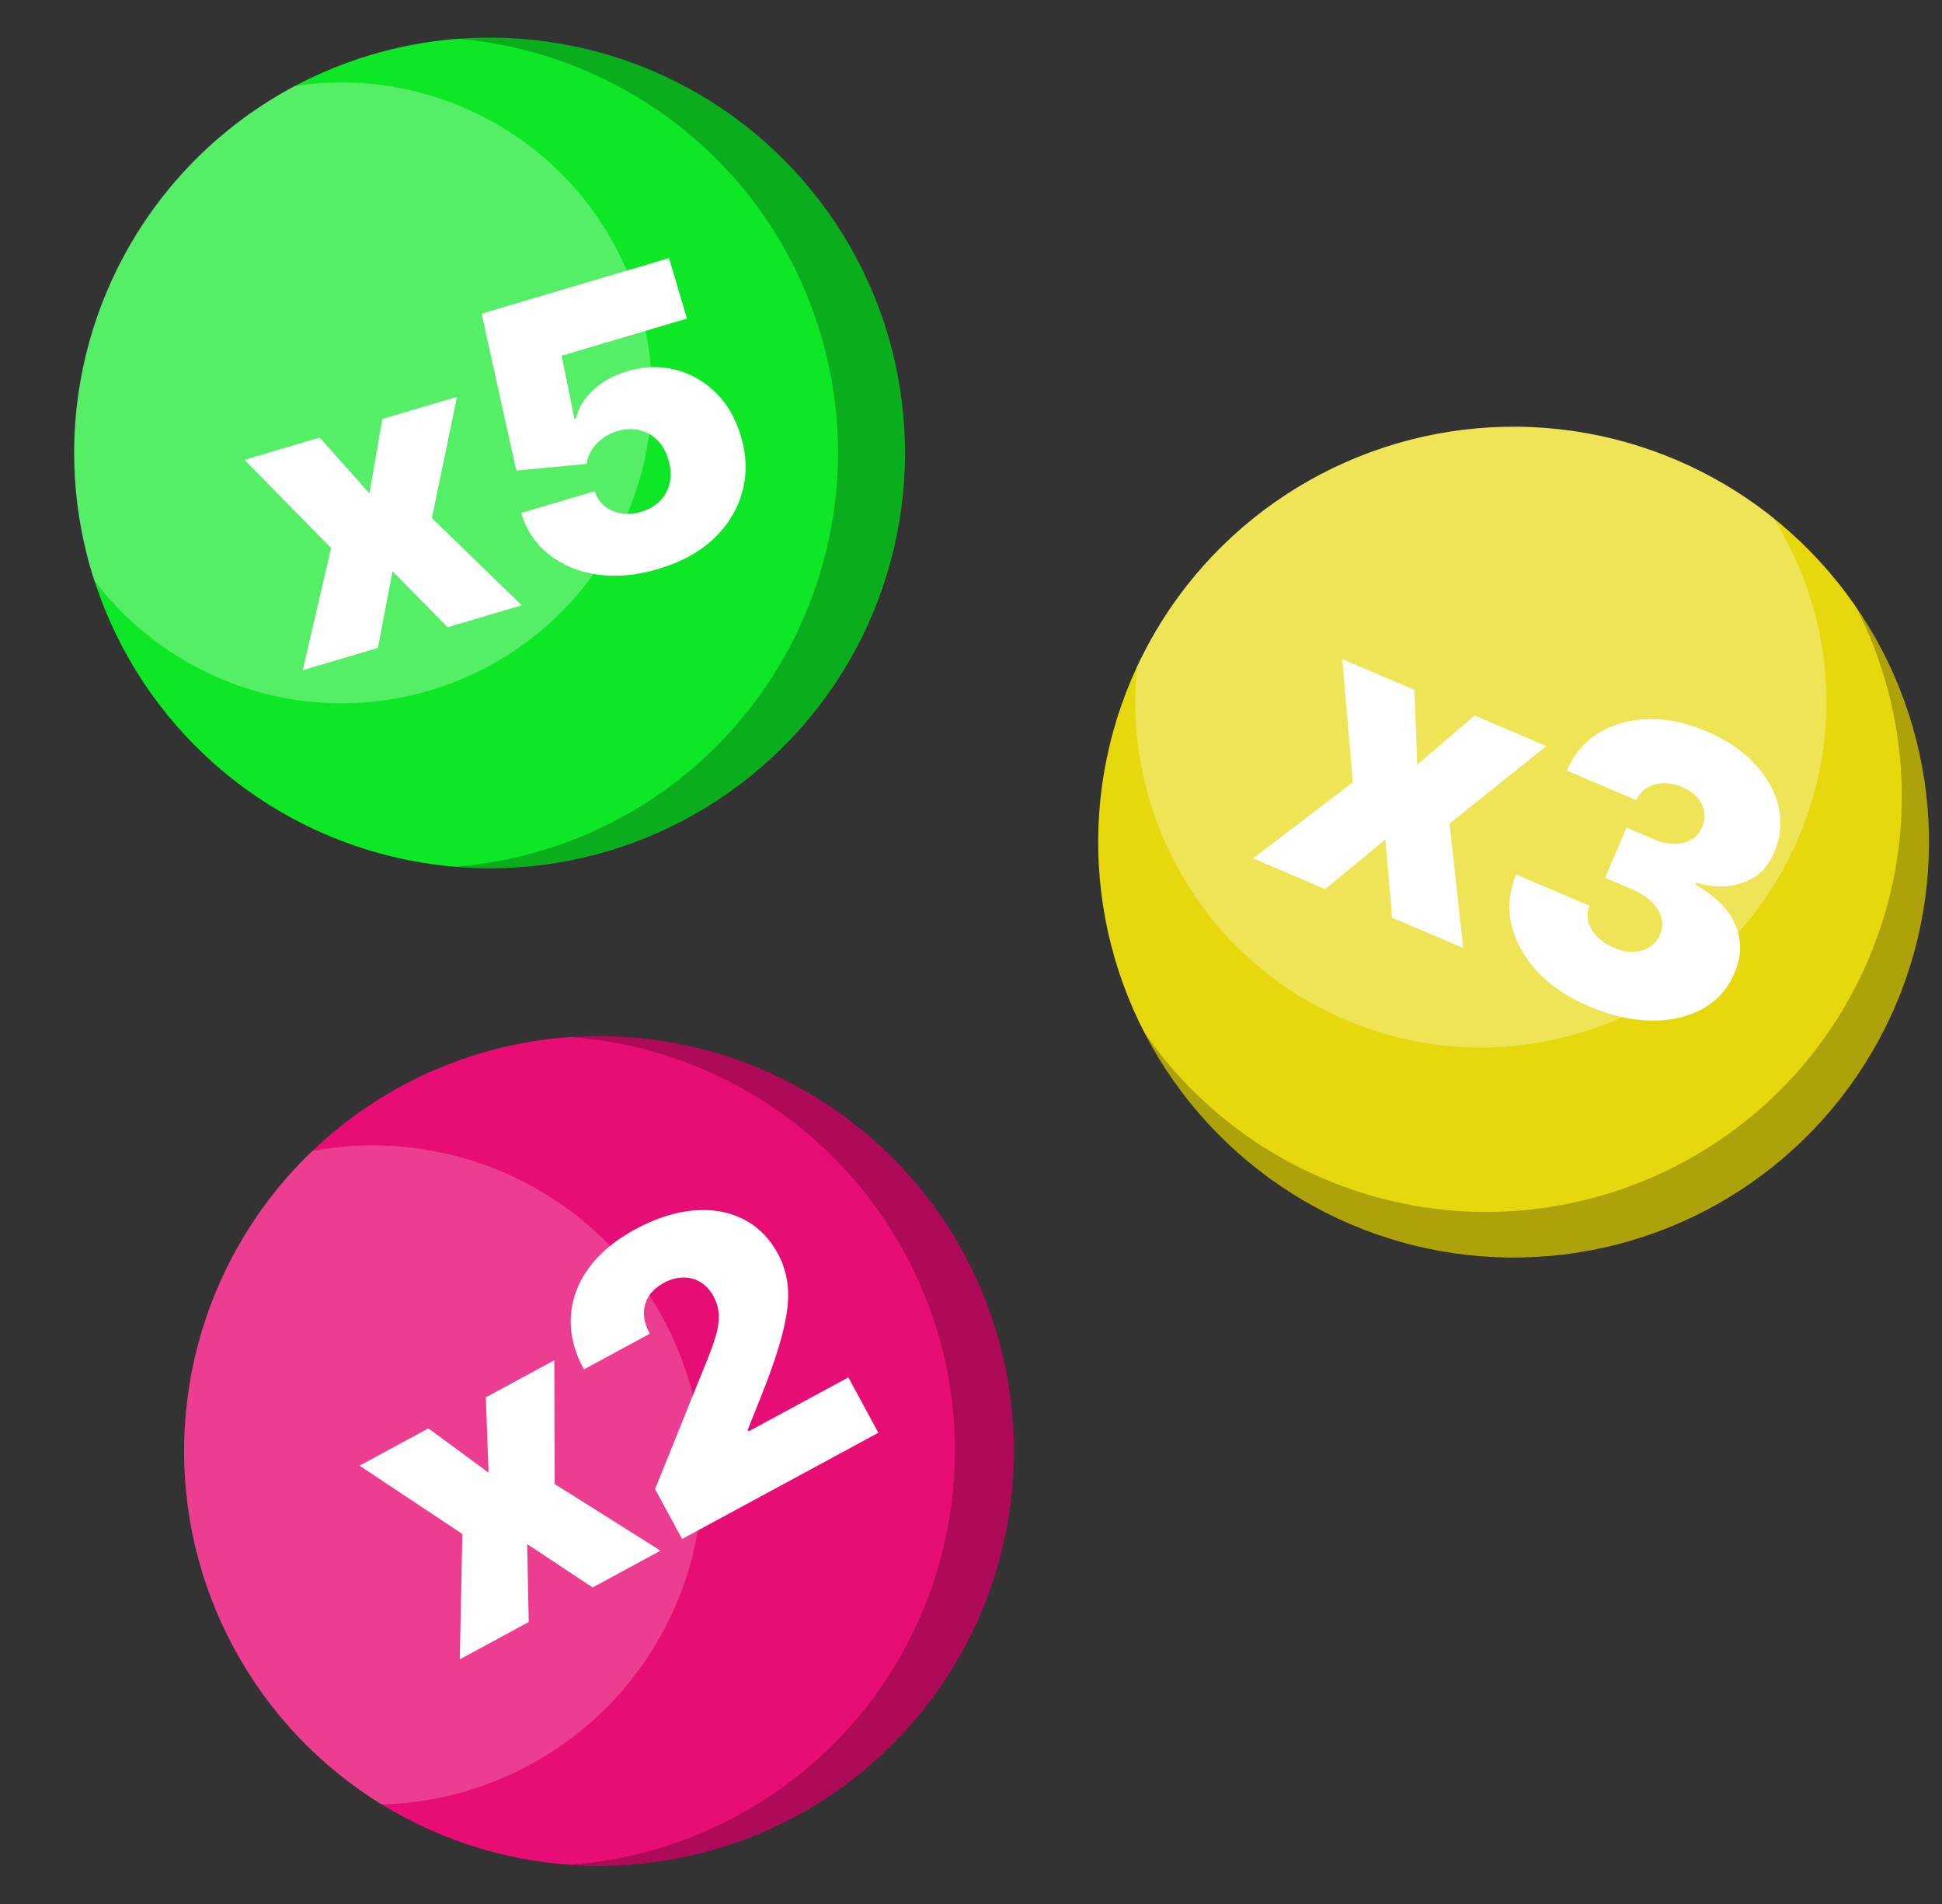
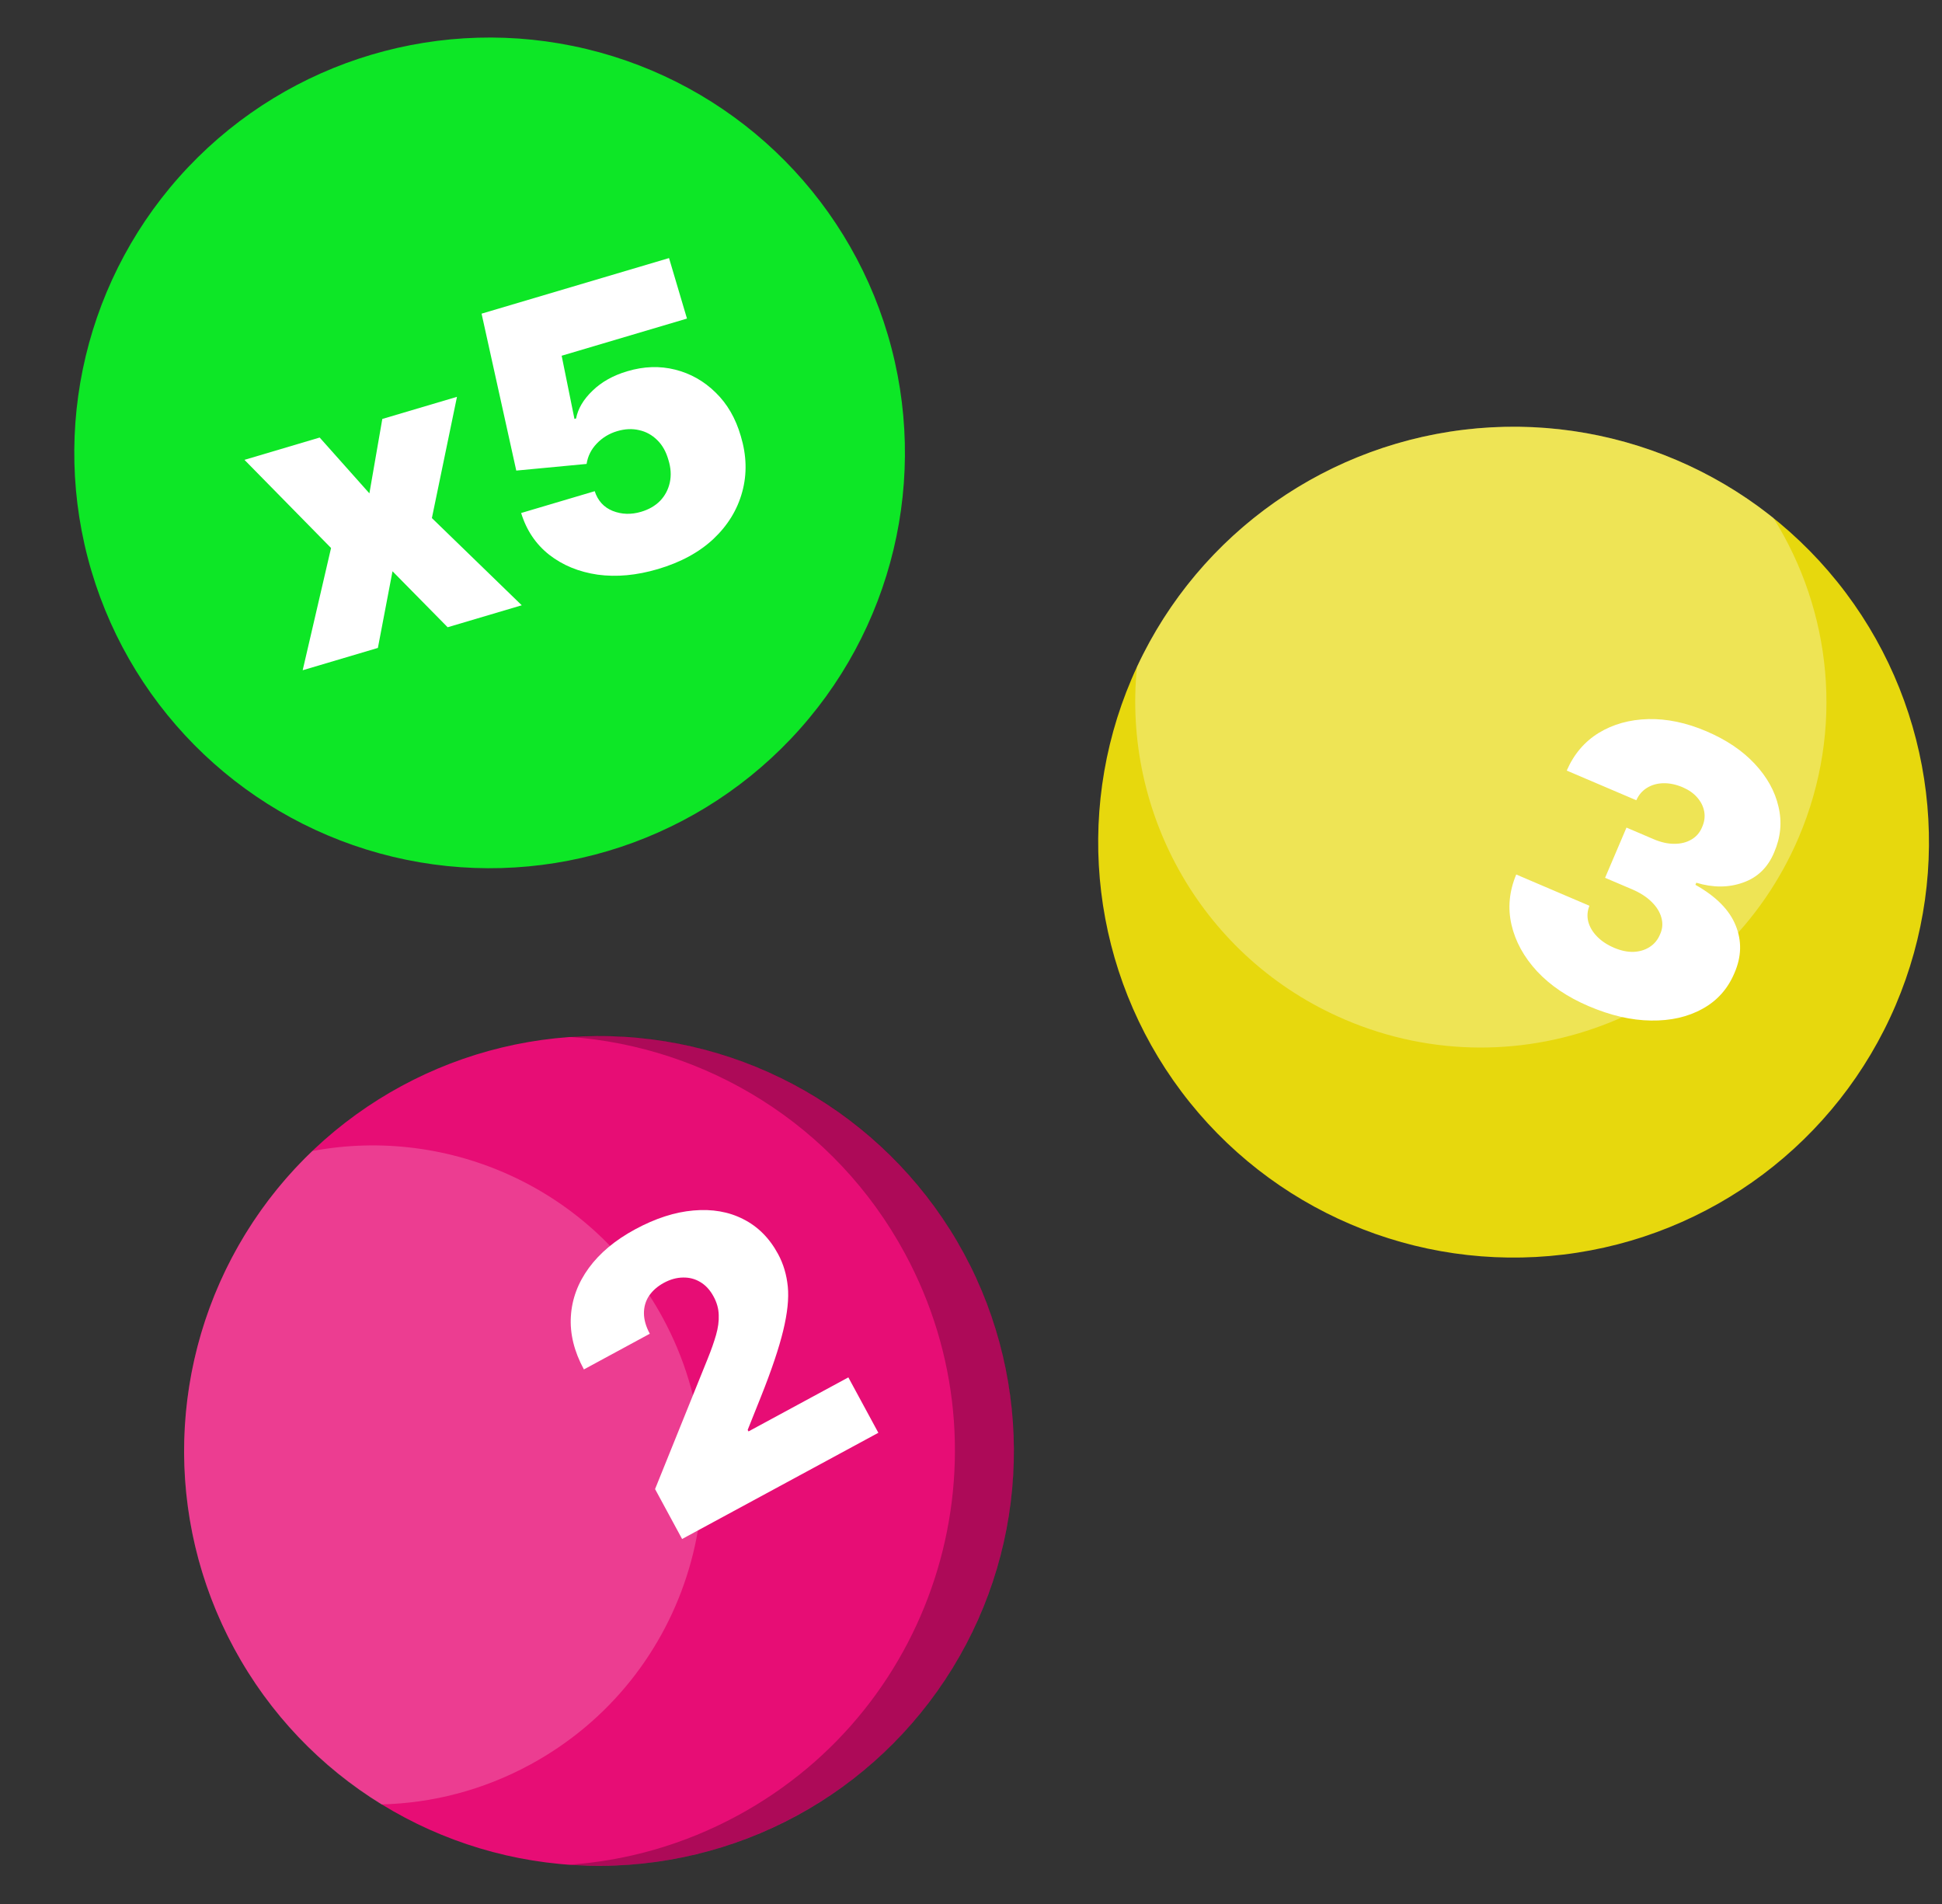
<svg xmlns="http://www.w3.org/2000/svg" width="51" height="50" viewBox="0 0 51 50" fill="none">
  <rect x="0" y="0" width="51" height="50" fill="#333333" stroke="none" />
  <circle cx="12.858" cy="11.893" r="10.907" transform="rotate(-16.518 12.858 11.893)" fill="#0DE726" />
-   <path opacity="0.3" fill-rule="evenodd" clip-rule="evenodd" d="M2.472 15.24C2.446 15.159 2.421 15.078 2.397 14.996C0.896 9.933 3.241 4.644 7.733 2.262C11.7 1.648 15.61 4.045 16.783 8.001C18.062 12.316 15.602 16.851 11.287 18.131C7.941 19.123 4.463 17.866 2.472 15.24Z" fill="white" />
-   <path fill-rule="evenodd" clip-rule="evenodd" d="M14.199 22.344C19.974 20.632 23.267 14.562 21.555 8.786C20.237 4.342 16.339 1.368 11.98 1.013C17.014 0.604 21.818 3.752 23.311 8.786C25.024 14.562 21.73 20.632 15.955 22.344C14.624 22.739 13.277 22.868 11.971 22.762C12.712 22.701 13.458 22.564 14.199 22.344Z" fill="black" fill-opacity="0.25" />
  <path d="M17.283 14.943C16.72 15.11 16.191 15.159 15.695 15.091C15.202 15.019 14.778 14.845 14.424 14.569C14.072 14.292 13.826 13.926 13.686 13.472L15.618 12.899C15.7 13.15 15.857 13.322 16.09 13.417C16.326 13.51 16.575 13.518 16.837 13.44C17.04 13.38 17.206 13.284 17.336 13.152C17.464 13.018 17.549 12.858 17.59 12.672C17.631 12.486 17.619 12.287 17.553 12.076C17.492 11.86 17.394 11.687 17.259 11.556C17.123 11.422 16.965 11.335 16.785 11.296C16.604 11.253 16.412 11.262 16.209 11.322C15.999 11.384 15.82 11.493 15.671 11.649C15.525 11.802 15.436 11.98 15.405 12.183L13.558 12.358L12.647 8.237L17.57 6.777L18.041 8.366L14.75 9.342L15.086 11.001L15.129 10.989C15.178 10.733 15.321 10.49 15.56 10.261C15.797 10.03 16.102 9.859 16.474 9.749C16.911 9.619 17.329 9.606 17.731 9.707C18.134 9.808 18.488 10.008 18.792 10.307C19.098 10.603 19.319 10.984 19.454 11.45C19.608 11.96 19.621 12.449 19.492 12.918C19.366 13.383 19.115 13.794 18.74 14.149C18.365 14.502 17.879 14.766 17.283 14.943Z" fill="white" />
  <path d="M8.395 11.49L9.701 12.956L10.04 11.002L12.001 10.421L11.342 13.605L13.702 15.895L11.756 16.472L10.308 15.002L9.924 17.015L7.949 17.601L8.694 14.391L6.42 12.076L8.395 11.49Z" fill="white" />
  <circle cx="39.749" cy="22.116" r="10.909" transform="rotate(23.102 39.749 22.116)" fill="#E7D80D" />
  <path opacity="0.3" fill-rule="evenodd" clip-rule="evenodd" d="M35.329 26.779C39.939 28.746 45.269 26.603 47.236 21.993C48.448 19.151 48.098 16.034 46.571 13.601C45.814 12.996 44.964 12.482 44.029 12.083C38.598 9.766 32.334 12.194 29.86 17.509C29.465 21.359 31.582 25.181 35.329 26.779Z" fill="white" />
-   <path fill-rule="evenodd" clip-rule="evenodd" d="M34.752 30.949C40.294 33.313 46.703 30.737 49.067 25.195C50.387 22.102 50.167 18.738 48.751 15.958C50.783 18.931 51.301 22.846 49.783 26.403C47.419 31.945 41.011 34.521 35.469 32.157C33.021 31.113 31.151 29.279 30.031 27.079C31.164 28.738 32.768 30.103 34.752 30.949Z" fill="black" fill-opacity="0.25" />
  <path d="M41.72 26.422C41.166 26.186 40.715 25.881 40.366 25.508C40.02 25.133 39.796 24.725 39.694 24.284C39.593 23.843 39.635 23.404 39.819 22.965L41.741 23.786C41.686 23.922 41.675 24.061 41.71 24.202C41.747 24.343 41.824 24.473 41.941 24.593C42.057 24.713 42.207 24.812 42.39 24.89C42.566 24.965 42.735 25.001 42.897 24.997C43.059 24.99 43.202 24.947 43.325 24.867C43.449 24.787 43.54 24.675 43.599 24.529C43.662 24.389 43.672 24.244 43.63 24.096C43.59 23.949 43.504 23.811 43.372 23.682C43.241 23.553 43.072 23.444 42.866 23.356L42.152 23.052L42.714 21.733L43.428 22.038C43.618 22.119 43.799 22.16 43.969 22.159C44.142 22.16 44.292 22.122 44.419 22.047C44.548 21.972 44.642 21.863 44.7 21.72C44.761 21.584 44.78 21.448 44.756 21.314C44.732 21.179 44.671 21.056 44.573 20.944C44.477 20.832 44.349 20.743 44.189 20.674C44.015 20.6 43.846 20.565 43.682 20.568C43.521 20.572 43.378 20.612 43.253 20.689C43.128 20.766 43.035 20.875 42.972 21.015L41.145 20.236C41.331 19.807 41.611 19.477 41.985 19.247C42.361 19.018 42.795 18.897 43.284 18.884C43.774 18.872 44.285 18.978 44.816 19.205C45.335 19.427 45.756 19.71 46.08 20.056C46.405 20.404 46.614 20.779 46.706 21.184C46.802 21.588 46.764 21.987 46.593 22.382C46.43 22.777 46.157 23.043 45.775 23.177C45.395 23.313 44.986 23.314 44.548 23.181L44.524 23.236C45.066 23.54 45.418 23.896 45.582 24.304C45.747 24.71 45.736 25.127 45.548 25.555C45.374 25.968 45.095 26.281 44.71 26.492C44.327 26.705 43.876 26.808 43.357 26.8C42.84 26.794 42.295 26.668 41.72 26.422Z" fill="white" />
-   <path d="M37.147 18.117L37.218 20.079L38.726 18.791L40.607 19.593L38.068 21.627L38.426 24.896L36.559 24.099L36.381 22.043L34.801 23.349L32.906 22.541L35.527 20.543L35.251 17.309L37.147 18.117Z" fill="white" />
  <circle cx="15.731" cy="38.102" r="10.896" transform="rotate(-28.419 15.731 38.102)" fill="#E70D75" />
  <path opacity="0.2" fill-rule="evenodd" clip-rule="evenodd" d="M13.916 46.344C18.119 44.069 19.683 38.818 17.409 34.615C15.573 31.224 11.8 29.551 8.202 30.227C4.736 33.536 3.759 38.873 6.15 43.291C7.093 45.035 8.443 46.417 10.019 47.385C11.341 47.353 12.674 47.016 13.916 46.344Z" fill="white" />
  <path fill-rule="evenodd" clip-rule="evenodd" d="M19.366 47.681C24.658 44.817 26.627 38.205 23.763 32.913C21.924 29.513 18.537 27.485 14.947 27.228C19.086 26.932 23.211 29.026 25.314 32.913C28.178 38.205 26.209 44.817 20.917 47.681C19.025 48.705 16.963 49.111 14.965 48.968C16.462 48.861 17.96 48.442 19.366 47.681Z" fill="black" fill-opacity="0.25" />
  <path d="M17.913 40.415L17.203 39.104L18.587 35.676C18.679 35.449 18.751 35.243 18.804 35.059C18.858 34.871 18.882 34.696 18.875 34.533C18.871 34.368 18.826 34.207 18.741 34.05C18.648 33.877 18.531 33.75 18.39 33.667C18.252 33.584 18.101 33.545 17.936 33.549C17.77 33.551 17.603 33.597 17.435 33.688C17.267 33.779 17.137 33.894 17.044 34.031C16.954 34.168 16.91 34.32 16.911 34.489C16.912 34.658 16.963 34.837 17.065 35.025L15.334 35.962C15.078 35.49 14.964 35.026 14.992 34.57C15.019 34.114 15.177 33.69 15.464 33.297C15.752 32.904 16.155 32.567 16.676 32.285C17.213 31.994 17.726 31.829 18.213 31.788C18.701 31.745 19.136 31.82 19.518 32.015C19.902 32.208 20.207 32.513 20.433 32.931C20.573 33.189 20.658 33.475 20.689 33.788C20.72 34.1 20.679 34.485 20.568 34.943C20.457 35.402 20.262 35.982 19.981 36.685L19.635 37.551L19.657 37.59L22.279 36.171L23.067 37.626L17.913 40.415Z" fill="white" />
-   <path d="M11.251 37.51L12.83 38.673L12.759 36.694L14.556 35.722L14.568 38.971L17.347 40.722L15.563 41.688L13.845 40.549L13.885 42.596L12.075 43.575L12.142 40.284L9.441 38.489L11.251 37.51Z" fill="white" />
</svg>